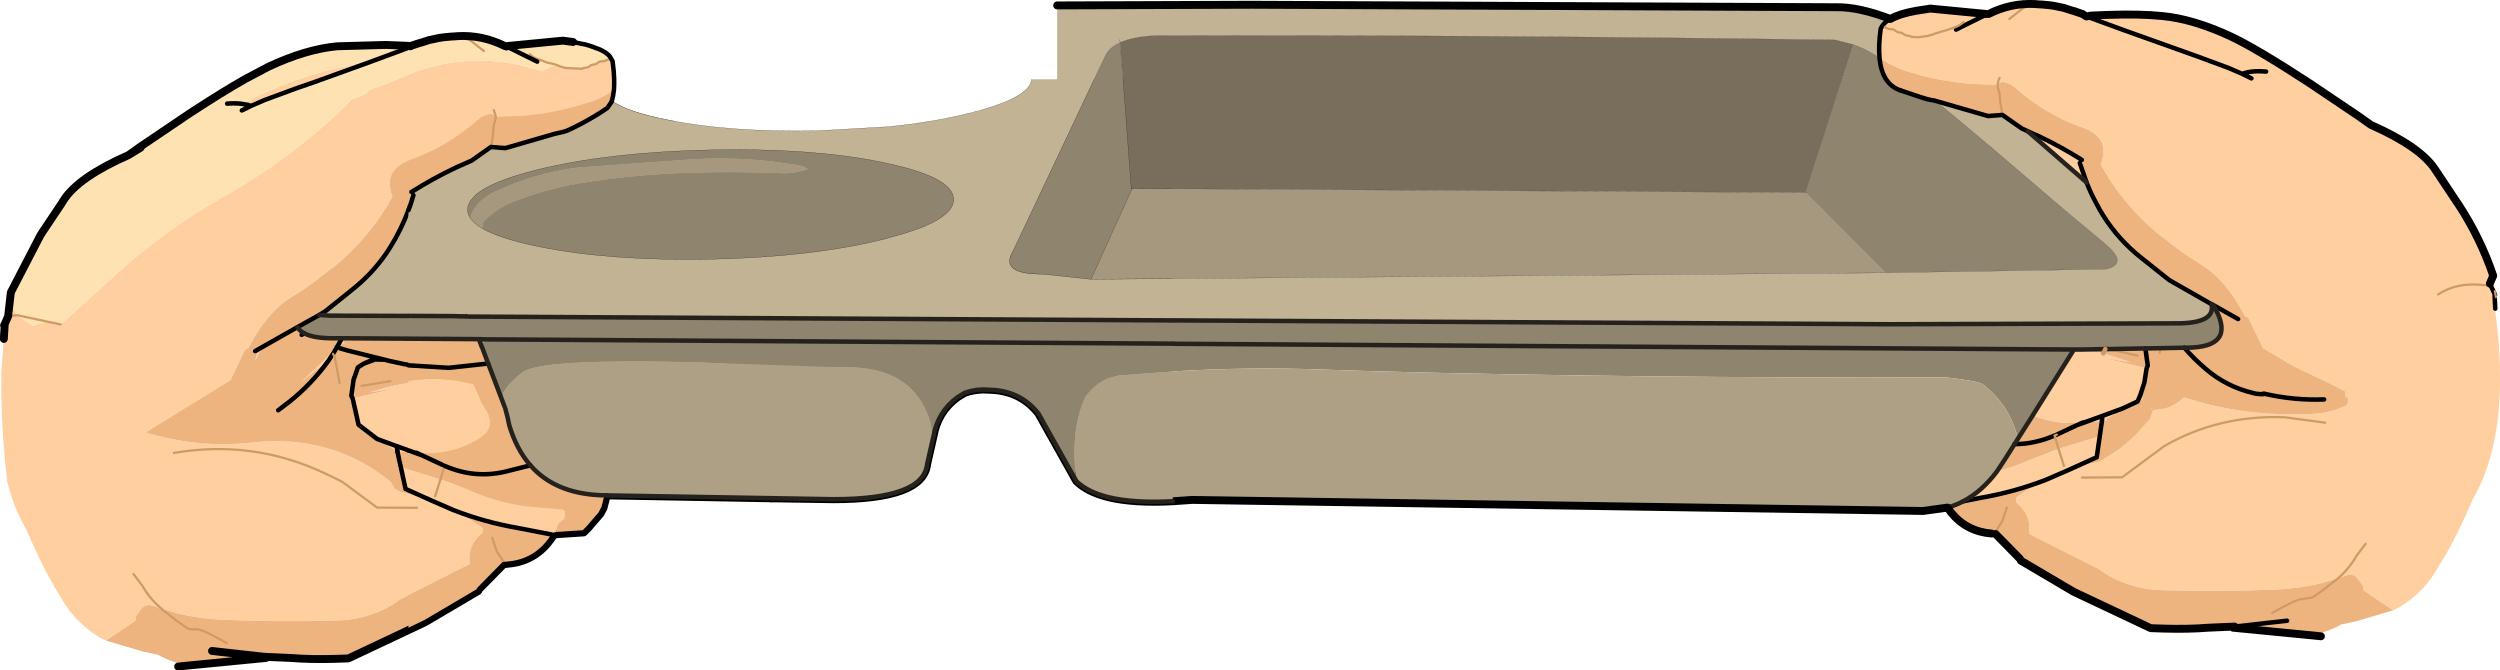
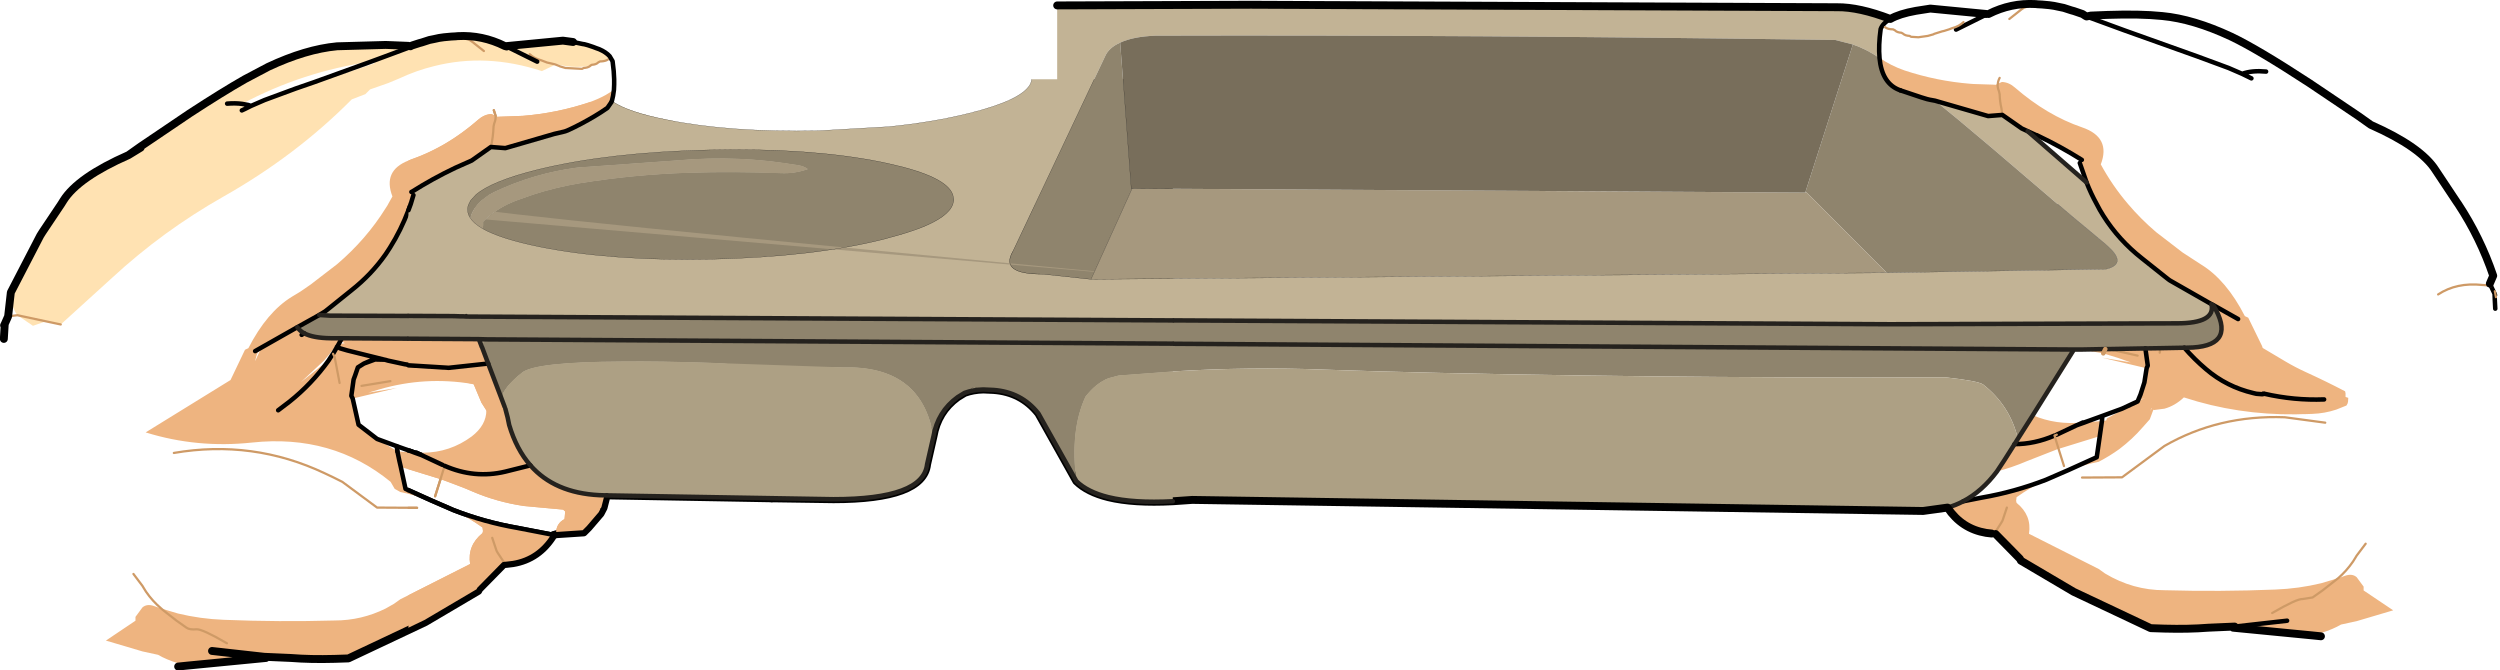
<svg xmlns="http://www.w3.org/2000/svg" height="148.45px" width="553.6px">
  <g transform="matrix(1.0, 0.0, 0.0, 1.0, 278.65, 57.1)">
-     <path d="M137.55 -44.3 Q137.3 -47.0 137.8 -50.65 138.25 -51.95 139.95 -52.9 141.95 -54.05 145.6 -54.7 L148.8 -55.2 161.25 -54.0 161.25 -53.9 161.7 -54.0 Q166.65 -56.5 172.1 -56.2 L172.6 -56.15 173.55 -56.1 175.15 -55.95 176.2 -55.8 178.35 -55.35 180.05 -54.8 180.6 -54.65 182.5 -54.0 183.2 -53.55 183.4 -53.45 184.35 -53.65 188.05 -53.8 Q195.25 -54.05 200.15 -53.55 207.05 -52.9 215.4 -49.0 221.2 -46.25 232.75 -38.7 L243.6 -31.4 243.6 -31.1 246.35 -29.45 Q257.45 -24.55 260.7 -19.4 L265.35 -12.4 265.7 -11.9 Q270.6 -4.45 273.45 3.95 L272.7 5.7 273.1 5.7 273.5 5.65 273.6 6.3 273.75 7.95 273.85 8.25 273.9 9.45 274.4 9.75 273.9 11.25 273.85 11.35 Q277.55 38.75 268.9 53.5 265.2 62.2 261.65 67.85 258.45 73.85 252.7 77.35 L251.3 78.05 244.75 73.65 244.75 72.8 243.2 70.7 Q242.2 69.85 240.65 70.4 L239.1 70.95 238.65 71.3 239.05 70.95 235.35 72.05 Q230.4 73.25 225.2 73.45 212.95 73.95 200.65 73.6 193.65 73.6 187.5 69.9 L186.1 68.9 170.65 61.1 Q171.3 57.0 167.9 54.25 L167.8 53.8 167.85 53.4 167.9 53.0 Q171.0 50.8 174.4 49.15 L179.35 47.0 174.4 49.15 Q167.4 51.85 160.15 53.1 L156.1 53.9 Q160.25 51.7 163.55 47.3 166.95 46.4 170.1 45.05 L177.0 42.35 177.2 42.3 178.4 46.1 177.2 42.3 186.1 39.55 186.65 36.15 182.95 36.45 182.85 36.45 182.6 36.45 Q176.6 37.05 171.5 34.85 L180.6 20.3 182.3 20.3 187.1 21.15 190.35 22.15 193.2 23.15 186.8 22.1 196.7 24.45 195.35 30.25 194.7 31.8 195.35 30.25 195.2 31.45 196.35 31.0 194.7 31.8 191.25 33.4 186.9 35.0 184.0 36.05 182.85 36.45 184.0 36.05 186.9 35.0 191.25 33.4 193.05 32.7 Q190.5 34.15 187.9 35.55 L187.75 36.0 186.8 36.15 185.65 44.15 179.35 47.0 179.1 47.15 Q182.45 45.9 186.1 45.15 188.5 43.9 190.65 42.35 193.55 40.15 195.8 37.55 L197.4 35.75 198.2 33.6 198.3 33.7 200.65 33.4 Q203.0 32.75 204.95 30.9 216.85 34.8 229.75 34.65 L231.45 34.6 231.7 34.6 231.95 34.6 233.4 34.55 Q236.15 34.45 238.7 33.6 L240.95 32.7 241.2 32.25 241.3 31.85 241.35 31.0 240.75 30.8 240.75 30.0 240.65 29.55 Q236.45 27.35 231.95 25.3 229.65 24.25 227.45 22.95 L222.4 19.95 222.25 19.5 219.2 13.25 218.45 12.9 Q214.35 4.9 208.8 1.5 L204.65 -1.2 198.8 -5.7 Q195.4 -8.6 192.6 -11.9 189.1 -16.0 186.55 -20.7 188.85 -26.7 182.4 -28.9 174.65 -31.55 167.55 -37.7 166.2 -38.9 164.65 -38.95 L163.75 -38.55 163.35 -38.35 163.65 -38.3 162.95 -38.35 158.35 -38.5 157.65 -38.55 Q150.2 -39.15 143.1 -41.5 140.05 -42.55 137.55 -44.3 M164.15 -39.85 Q163.8 -39.2 163.75 -38.55 163.8 -39.2 164.15 -39.85 M183.4 -16.7 L170.35 -28.05 172.3 -27.15 172.6 -27.05 Q177.65 -24.65 182.35 -21.7 L181.9 -21.0 183.4 -16.7 M181.25 -8.3 L182.05 -7.65 181.25 -8.3 M156.15 -52.2 Q155.15 -51.25 153.6 -50.85 L152.95 -50.6 151.85 -50.25 151.4 -50.15 149.65 -49.6 149.5 -49.5 148.25 -49.15 146.15 -48.85 144.55 -48.95 144.2 -49.15 Q143.2 -49.2 142.75 -49.65 L142.4 -49.85 Q141.4 -49.9 140.95 -50.4 L140.55 -50.6 Q139.35 -50.6 138.75 -51.1 139.35 -50.6 140.55 -50.6 L140.95 -50.4 Q141.4 -49.9 142.4 -49.85 L142.75 -49.65 Q143.2 -49.2 144.2 -49.15 L144.55 -48.95 146.15 -48.85 148.25 -49.15 149.5 -49.5 149.65 -49.6 151.4 -50.15 151.85 -50.25 152.95 -50.6 153.6 -50.85 Q155.15 -51.25 156.15 -52.2 M154.5 -50.55 L161.25 -53.9 154.5 -50.55 M166.3 -52.9 L168.95 -55.0 169.55 -55.4 172.1 -56.2 169.55 -55.4 168.95 -55.0 166.3 -52.9 M223.15 -41.25 Q220.05 -41.55 217.85 -40.75 L214.85 -42.05 207.95 -44.6 191.85 -50.35 183.4 -53.45 191.85 -50.35 207.95 -44.6 214.85 -42.05 217.85 -40.75 Q220.05 -41.55 223.15 -41.25 M219.9 -39.75 L217.85 -40.75 219.9 -39.75 M273.8 7.4 Q273.8 6.45 273.85 7.6 L273.8 7.4 273.85 7.6 274.05 8.7 273.8 7.9 273.8 7.4 M272.95 6.25 L273.75 7.95 273.8 9.35 273.9 11.25 273.8 9.35 273.75 7.95 272.95 6.25 271.8 6.05 271.75 6.05 271.0 6.0 Q265.35 5.4 261.25 8.1 265.35 5.4 271.0 6.0 L271.75 6.05 271.8 6.05 272.95 6.25 272.7 5.7 272.95 6.25 M245.2 63.3 L243.2 65.95 242.9 66.45 242.4 67.25 Q240.95 69.35 239.1 70.95 240.95 69.35 242.4 67.25 L242.9 66.45 243.2 65.95 245.2 63.3 M206.9 19.85 L206.95 19.85 208.2 20.85 206.9 19.85 M236.25 36.5 L227.3 35.3 Q212.65 34.75 200.65 41.65 L191.25 48.6 182.4 48.65 191.25 48.6 200.65 41.65 Q212.65 34.75 227.3 35.3 L236.25 36.5 M196.4 20.05 L196.6 20.05 197.1 20.9 196.45 20.25 196.4 20.05 M197.9 33.3 L197.4 33.95 197.85 33.25 197.9 33.3 M186.8 36.15 L186.9 35.0 186.8 36.15 M184.0 36.05 L182.95 36.45 184.0 36.05 M-143.65 -44.65 L-143.0 -43.55 -142.75 -41.35 -142.65 -39.55 -142.65 -38.4 -142.7 -37.2 -144.55 -36.05 Q-146.3 -35.1 -148.3 -34.4 -155.4 -32.05 -162.85 -31.45 L-168.15 -31.25 -168.8 -31.2 -168.5 -31.25 -168.9 -31.45 -169.85 -31.85 -170.35 -31.8 Q-171.6 -31.6 -172.75 -30.6 -176.8 -27.05 -181.1 -24.7 -184.3 -22.95 -187.6 -21.8 L-188.2 -21.55 Q-193.95 -19.3 -191.75 -13.6 L-192.7 -11.9 -192.8 -11.7 -193.25 -11.0 Q-197.55 -4.1 -204.0 1.4 L-209.85 5.9 -212.1 7.45 -214.0 8.6 Q-219.55 12.0 -223.65 20.0 L-224.4 20.35 -227.6 27.05 -246.4 38.65 Q-235.0 42.2 -222.85 40.9 -205.1 39.0 -192.15 49.6 L-191.25 51.15 -190.0 51.85 -188.2 52.25 Q-185.5 52.9 -182.95 53.85 L-183.2 53.7 -178.25 55.85 -183.2 53.7 -188.85 51.15 -189.9 46.3 -181.1 49.0 -175.4 51.15 -174.0 51.75 Q-168.65 54.05 -162.65 54.95 L-153.95 55.75 -153.5 56.15 -153.6 57.4 -153.65 57.85 Q-155.45 58.8 -155.5 60.8 L-155.5 61.2 -155.9 61.35 -155.75 60.7 -156.05 61.35 -164.05 59.8 Q-171.3 58.55 -178.25 55.85 -174.9 57.5 -171.8 59.7 L-171.75 60.1 -171.7 60.5 -171.8 60.95 Q-175.2 63.7 -174.55 67.8 L-188.2 74.7 -190.0 75.6 -191.4 76.6 -193.25 77.65 Q-198.6 80.3 -204.55 80.3 -216.8 80.65 -229.1 80.15 -234.3 79.95 -239.25 78.75 L-242.95 77.65 -242.55 78.0 -242.95 77.65 Q-244.85 76.05 -246.3 73.95 L-246.8 73.15 -247.1 72.65 -249.1 70.0 -247.1 72.65 -246.8 73.15 -246.3 73.95 Q-244.85 76.05 -242.95 77.65 L-244.55 77.1 Q-246.1 76.55 -247.1 77.4 L-248.65 79.5 -248.65 80.35 -255.2 84.75 -256.6 84.05 Q-262.35 80.55 -265.55 74.55 -269.1 68.9 -272.8 60.2 -275.2 56.15 -276.6 51.15 L-277.05 49.6 -277.6 44.3 Q-278.5 34.65 -278.35 25.3 L-277.8 17.95 -277.75 15.4 -277.75 14.95 -277.6 14.65 -276.85 12.95 -274.8 12.7 -271.35 15.05 -268.5 14.05 -265.2 14.75 -253.75 4.35 Q-242.6 -5.95 -229.2 -13.55 -213.1 -22.65 -200.75 -35.1 L-197.75 -36.25 -197.35 -36.65 -196.7 -37.3 -192.7 -38.7 -190.3 -39.7 Q-186.45 -41.5 -182.55 -42.45 -170.95 -45.4 -158.65 -41.35 L-158.25 -41.55 -156.25 -42.5 -155.8 -42.8 -155.75 -42.85 -154.85 -42.5 -154.65 -42.4 -153.45 -42.05 -149.75 -41.85 -149.4 -42.05 Q-148.45 -42.1 -147.95 -42.5 -148.45 -42.1 -149.4 -42.05 L-149.75 -41.85 -153.45 -42.05 -154.65 -42.4 -154.85 -42.5 -155.75 -42.85 -155.65 -43.0 Q-152.3 -41.9 -147.95 -42.5 L-147.95 -42.55 -147.6 -42.75 Q-146.6 -42.8 -146.15 -43.3 L-145.75 -43.5 -145.65 -43.5 -145.55 -43.5 -145.1 -43.55 -144.05 -43.9 -143.25 -44.05 -143.65 -44.65 M-276.25 7.65 Q-276.25 10.8 -274.8 12.7 L-276.85 12.95 -276.25 7.65 M-209.1 -38.9 L-213.15 -37.5 -220.05 -34.95 -223.05 -33.65 -223.25 -33.7 -223.65 -33.85 -225.05 -34.1 Q-211.65 -41.25 -196.5 -43.45 L-197.05 -43.25 -207.3 -39.55 -209.1 -38.9 -207.3 -39.55 -197.05 -43.25 -196.5 -43.45 -195.3 -43.6 -195.9 -43.0 Q-202.45 -40.75 -209.1 -38.9 M-169.3 -32.7 L-168.9 -31.45 -169.3 -32.7 M-145.55 -43.5 Q-144.6 -43.55 -144.05 -43.9 -144.6 -43.55 -145.55 -43.5 M-145.0 55.35 L-145.65 56.6 -145.65 55.4 -145.0 55.35 M-182.3 52.8 L-181.1 49.0 -182.3 52.8 M-203.25 18.35 L-202.3 18.9 -203.65 19.1 -203.25 18.35 -203.65 19.1 -204.05 19.7 -206.05 22.75 -212.05 27.55 -206.9 22.75 -204.55 19.95 -203.05 17.8 -203.25 18.35 M-200.55 31.15 L-190.7 28.8 -197.1 29.85 -194.55 29.1 Q-184.55 26.2 -174.2 27.9 L-173.75 28.0 -172.05 32.05 -171.7 32.6 -170.95 33.75 Q-170.95 37.05 -174.2 39.55 -179.0 43.1 -184.95 43.15 L-186.45 43.15 -186.75 43.15 -186.8 43.15 -190.55 42.85 -190.2 45.0 -190.65 42.85 -190.8 41.7 -190.65 42.85 -195.15 40.1 -199.25 36.95 -200.55 31.15 M-200.35 26.95 L-201.0 27.6 -200.0 26.0 -200.35 26.95 M-190.8 41.7 L-187.85 42.75 -186.8 43.15 -187.85 42.75 -190.8 41.7 -195.15 40.1 -190.8 41.7 M-187.85 42.75 L-186.75 43.15 -187.85 42.75 M-222.1 22.75 L-222.15 22.75 -221.75 21.35 -221.65 21.15 -221.6 21.05 -220.95 20.25 -222.1 22.75 M-186.3 55.35 L-195.15 55.3 -202.85 49.6 Q-204.8 48.6 -206.75 47.7 -222.65 40.2 -240.15 43.2 -222.65 40.2 -206.75 47.7 -204.8 48.6 -202.85 49.6 L-195.15 55.3 -186.3 55.35 M-277.85 14.85 L-277.75 14.3 Q-277.7 13.15 -277.7 14.1 L-277.85 14.85 M-277.8 17.95 L-277.6 14.65 -277.8 17.95 M-277.7 14.1 L-277.75 14.3 -277.7 14.1" fill="#ffcf9f" fill-rule="evenodd" stroke="none" />
    <path d="M139.95 -52.9 Q138.25 -51.95 137.8 -50.65 137.3 -47.0 137.55 -44.3 L137.55 -44.25 Q134.7 -46.2 131.65 -47.25 L127.75 -48.25 Q46.8 -49.4 -22.75 -49.2 -27.75 -49.0 -30.6 -47.65 -33.15 -46.55 -34.0 -44.5 L-49.45 -11.9 -54.35 -1.45 Q-57.35 3.65 -47.8 3.6 L-37.05 4.75 139.15 3.3 187.7 2.5 Q192.1 1.45 188.75 -1.95 L187.45 -3.15 182.05 -7.65 181.25 -8.3 180.3 -9.1 177.0 -11.9 176.05 -12.7 174.6 -13.95 162.9 -23.95 155.05 -30.55 149.85 -34.8 150.7 -34.55 161.6 -31.4 164.75 -31.65 169.05 -28.65 170.35 -28.05 183.4 -16.7 Q184.35 -14.25 185.65 -11.9 186.3 -10.6 187.1 -9.35 190.5 -3.95 195.65 0.1 L200.8 4.2 201.5 4.75 201.85 5.0 211.05 10.25 Q212.05 14.5 203.4 14.5 L139.95 14.7 -175.35 13.0 -175.4 12.9 -176.0 12.9 -176.75 12.9 -178.15 12.9 -204.75 12.8 -205.55 12.8 -207.95 12.65 -207.05 12.1 -206.65 11.85 -205.95 11.3 -200.85 7.2 Q-196.4 3.7 -193.25 -0.8 L-192.3 -2.25 Q-189.85 -6.15 -188.2 -10.55 L-187.7 -11.9 -187.1 -13.9 -187.55 -14.6 -187.5 -14.6 Q-182.85 -17.55 -177.8 -19.95 L-177.5 -20.05 -174.2 -21.55 -169.95 -24.55 -166.75 -24.3 -155.9 -27.45 -153.95 -27.9 Q-153.3 -27.95 -147.3 -30.0 -144.2 -31.05 -143.15 -34.75 -139.85 -32.35 -131.1 -30.6 L-129.1 -30.2 -129.1 -24.7 -44.55 -24.7 -44.55 -55.9 -1.6 -56.05 128.15 -55.5 Q133.05 -55.55 139.95 -52.9 M-30.7 -48.35 L-30.6 -47.65 -30.7 -48.35 M-171.75 -6.45 Q-167.8 -4.2 -159.2 -2.45 -143.35 0.75 -121.0 0.3 L-107.75 -0.35 Q-93.8 -1.45 -83.05 -4.1 -78.25 -5.3 -74.9 -6.6 -68.6 -9.05 -67.65 -11.9 L-67.45 -12.7 -67.45 -13.0 -67.65 -13.95 Q-69.1 -18.3 -83.4 -21.2 -94.1 -23.35 -107.75 -23.8 -114.3 -24.05 -121.55 -23.9 -143.85 -23.4 -159.55 -19.55 -169.85 -17.0 -173.3 -13.95 L-174.45 -12.7 -174.85 -11.9 Q-175.15 -11.25 -175.1 -10.6 -175.1 -9.7 -174.5 -8.8 -173.75 -7.65 -172.0 -6.6 L-171.75 -6.45" fill="#c2b395" fill-rule="evenodd" stroke="none" />
    <path d="M-207.95 12.65 L-205.55 12.8 -204.75 12.8 -178.15 12.9 -176.7 12.95 -176.05 12.95 -175.35 13.0 139.95 14.7 203.4 14.5 Q212.05 14.5 211.05 10.25 L211.45 10.45 Q216.7 19.25 206.95 19.85 L206.9 19.85 205.45 19.9 205.05 19.9 199.75 20.0 196.6 20.05 196.4 20.05 188.3 20.2 187.55 20.2 182.3 20.3 180.6 20.3 171.5 34.85 168.2 40.05 Q166.45 32.7 160.5 28.05 159.4 27.25 152.1 26.45 L133.55 26.5 Q100.2 26.45 72.35 26.05 36.9 25.55 14.55 24.75 -2.0 24.1 -18.95 25.15 L-30.95 26.05 -33.2 26.65 Q-36.0 27.75 -38.3 30.75 -41.75 38.25 -40.3 49.45 L-48.65 34.55 -48.65 34.6 -48.75 34.4 Q-52.5 29.7 -58.65 29.25 L-60.9 29.15 -63.0 28.6 -65.05 29.9 -66.6 30.85 Q-71.0 34.05 -71.95 39.55 -74.5 23.75 -92.1 24.25 -99.9 24.5 -107.75 24.2 L-121.1 23.25 Q-132.65 22.85 -141.0 22.95 -160.1 23.05 -163.05 25.4 -167.3 28.8 -167.6 31.15 L-170.55 23.4 -171.9 19.8 Q-171.9 19.1 -171.55 18.6 L-171.55 18.55 Q-171.25 18.05 -170.8 18.05 L-172.65 18.0 -202.95 17.8 -203.05 17.8 -205.4 17.8 Q-209.35 17.75 -211.3 16.7 -212.3 16.15 -212.8 15.35 L-207.95 12.65 M149.85 -34.8 L155.05 -30.55 162.9 -23.95 174.6 -13.95 176.05 -12.7 177.0 -11.9 180.3 -9.1 181.25 -8.3 182.05 -7.65 187.45 -3.15 188.75 -1.95 Q192.1 1.45 187.7 2.5 L139.15 3.3 121.45 -14.45 121.1 -14.45 131.65 -47.25 Q134.7 -46.2 137.55 -44.25 138.1 -38.5 142.15 -37.1 148.1 -35.05 148.75 -35.0 L149.85 -34.8 M-37.05 4.75 L-47.8 3.6 Q-57.35 3.65 -54.35 -1.45 L-49.45 -11.9 -34.0 -44.5 Q-33.15 -46.55 -30.6 -47.65 L-28.15 -15.35 -27.95 -15.35 -37.05 4.75 M-171.75 -6.45 L-171.7 -6.6 -171.7 -6.85 -171.65 -7.2 -171.65 -7.6 -171.65 -8.0 Q-169.25 -10.4 -166.15 -11.9 L-164.9 -12.45 -164.25 -12.7 -160.75 -13.95 Q-155.65 -15.6 -150.35 -16.5 -138.4 -18.45 -125.9 -18.85 -116.8 -19.1 -107.75 -18.8 L-105.75 -18.75 Q-102.7 -18.6 -99.75 -19.65 -100.6 -20.3 -101.8 -20.5 L-107.75 -21.35 Q-118.0 -22.55 -128.5 -21.6 L-150.8 -20.0 Q-160.4 -18.75 -169.2 -14.6 L-170.4 -13.95 -172.05 -12.7 -172.85 -11.9 -173.55 -11.0 Q-174.3 -9.95 -174.5 -8.8 -175.1 -9.7 -175.1 -10.6 -175.15 -11.25 -174.85 -11.9 L-174.45 -12.7 -173.3 -13.95 Q-169.85 -17.0 -159.55 -19.55 -143.85 -23.4 -121.55 -23.9 -114.3 -24.05 -107.75 -23.8 -94.1 -23.35 -83.4 -21.2 -69.1 -18.3 -67.65 -13.95 L-67.45 -13.0 -67.45 -12.7 -67.65 -11.9 Q-68.6 -9.05 -74.9 -6.6 -78.25 -5.3 -83.05 -4.1 -93.8 -1.45 -107.75 -0.35 L-121.0 0.3 Q-143.35 0.75 -159.2 -2.45 -167.8 -4.2 -171.75 -6.45 M-48.65 34.55 L-48.75 34.4 -48.65 34.55 M-170.8 18.05 L180.6 20.3 -170.8 18.05" fill="#8f846d" fill-rule="evenodd" stroke="none" />
    <path d="M139.15 3.3 L-37.05 4.75 -27.95 -15.35 121.1 -14.45 121.45 -14.45 139.15 3.3 M-174.5 -8.8 Q-174.3 -9.95 -173.55 -11.0 L-172.85 -11.9 -172.05 -12.7 -170.4 -13.95 -169.2 -14.6 Q-160.4 -18.75 -150.8 -20.0 L-128.5 -21.6 Q-118.0 -22.55 -107.75 -21.35 L-101.8 -20.5 Q-100.6 -20.3 -99.75 -19.65 -102.7 -18.6 -105.75 -18.75 L-107.75 -18.8 Q-116.8 -19.1 -125.9 -18.85 -138.4 -18.45 -150.35 -16.5 -155.65 -15.6 -160.75 -13.95 L-164.25 -12.7 -164.9 -12.45 -166.15 -11.9 Q-169.25 -10.4 -171.65 -8.0 L-171.65 -7.6 -171.65 -7.2 -171.7 -6.85 -171.7 -6.6 -171.75 -6.45 -172.0 -6.6 Q-173.75 -7.65 -174.5 -8.8" fill="#a6987e" fill-rule="evenodd" stroke="none" />
    <path d="M137.55 -44.3 Q140.05 -42.55 143.1 -41.5 150.2 -39.15 157.65 -38.55 L158.35 -38.5 162.95 -38.35 163.65 -38.3 163.35 -38.35 163.75 -38.55 164.65 -38.95 Q166.2 -38.9 167.55 -37.7 174.65 -31.55 182.4 -28.9 188.85 -26.7 186.55 -20.7 189.1 -16.0 192.6 -11.9 195.4 -8.6 198.8 -5.7 L204.65 -1.2 208.8 1.5 Q214.35 4.9 218.45 12.9 L219.2 13.25 222.25 19.5 222.4 19.95 227.45 22.95 Q229.65 24.25 231.95 25.3 236.45 27.35 240.65 29.55 L240.75 30.0 240.75 30.8 241.35 31.0 241.3 31.85 241.2 32.25 240.95 32.7 238.7 33.6 Q236.15 34.45 233.4 34.55 L231.95 34.6 231.7 34.6 231.45 34.6 229.75 34.65 Q216.85 34.8 204.95 30.9 203.0 32.75 200.65 33.4 L198.3 33.7 198.2 33.6 197.4 35.75 195.8 37.55 Q193.55 40.15 190.65 42.35 188.5 43.9 186.1 45.15 182.45 45.9 179.1 47.15 L179.35 47.0 185.65 44.15 186.8 36.15 187.75 36.0 187.9 35.55 Q190.5 34.15 193.05 32.7 L191.25 33.4 194.7 31.8 196.35 31.0 195.2 31.45 195.35 30.25 196.7 24.45 186.8 22.1 193.2 23.15 190.35 22.15 187.1 21.15 182.3 20.3 187.55 20.2 188.3 20.2 196.4 20.05 196.45 20.25 196.95 23.85 196.7 24.45 196.2 27.6 195.35 30.25 196.2 27.6 196.7 24.45 196.95 23.85 196.45 20.25 197.1 20.9 196.6 20.05 199.75 20.0 205.05 19.9 205.45 19.9 206.9 19.85 208.2 20.85 206.95 19.85 Q216.7 19.25 211.45 10.45 L211.05 10.25 201.85 5.0 201.5 4.75 200.8 4.2 195.65 0.1 Q190.5 -3.95 187.1 -9.35 186.3 -10.6 185.65 -11.9 184.35 -14.25 183.4 -16.7 L181.9 -21.0 182.35 -21.7 Q177.65 -24.65 172.6 -27.05 L172.3 -27.15 170.35 -28.05 169.05 -28.65 164.75 -31.65 161.6 -31.4 150.7 -34.55 149.85 -34.8 148.75 -35.0 Q148.1 -35.05 142.15 -37.1 138.1 -38.5 137.55 -44.25 L137.55 -44.3 M-143.15 -34.75 Q-144.2 -31.05 -147.3 -30.0 -153.3 -27.95 -153.95 -27.9 L-155.9 -27.45 -166.75 -24.3 -169.95 -24.55 -174.2 -21.55 -177.5 -20.05 -177.8 -19.95 Q-182.85 -17.55 -187.5 -14.6 L-187.55 -14.6 -187.1 -13.9 -187.7 -11.9 -188.2 -10.55 Q-189.85 -6.15 -192.3 -2.25 L-193.25 -0.8 Q-196.4 3.7 -200.85 7.2 L-205.95 11.3 -206.65 11.85 -207.05 12.1 -207.95 12.65 -212.8 15.35 -222.15 20.65 -212.8 15.35 Q-212.3 16.15 -211.3 16.7 -209.35 17.75 -205.4 17.8 L-203.05 17.8 -204.55 19.95 -206.9 22.75 -212.05 27.55 -206.05 22.75 -204.05 19.7 -203.65 19.1 -202.3 18.9 -203.25 18.35 -202.95 17.8 -172.65 18.0 -172.4 18.55 -171.95 19.75 -171.9 19.8 -170.55 23.4 -174.2 23.85 Q-181.65 24.75 -189.05 23.55 L-192.75 22.75 -193.25 22.6 -193.5 22.55 -201.75 20.5 -203.3 20.05 -204.0 19.7 -203.65 19.1 -204.0 19.7 -203.3 20.05 -201.75 20.5 -193.5 22.55 -193.25 22.6 -192.75 22.75 -189.05 23.55 Q-181.65 24.75 -174.2 23.85 L-170.55 23.4 -167.6 31.15 -166.9 33.0 -166.75 33.4 Q-166.15 35.5 -165.9 37.0 -164.3 42.4 -161.2 45.95 -155.85 52.05 -145.95 52.55 L-144.3 52.6 -145.0 55.35 -145.65 55.4 -145.65 56.6 -148.35 59.75 -149.4 60.8 -155.5 61.2 -155.5 60.8 Q-155.45 58.8 -153.65 57.85 L-153.6 57.4 -153.5 56.15 -153.95 55.75 -162.65 54.95 Q-168.65 54.05 -174.0 51.75 L-175.4 51.15 -181.1 49.0 -189.9 46.3 -190.2 45.0 -189.9 46.3 -188.85 51.15 -183.2 53.7 -182.95 53.85 Q-185.5 52.9 -188.2 52.25 L-190.0 51.85 -191.25 51.15 -192.15 49.6 Q-205.1 39.0 -222.85 40.9 -235.0 42.2 -246.4 38.65 L-227.6 27.05 -224.4 20.35 -223.65 20.0 Q-219.55 12.0 -214.0 8.6 L-212.1 7.45 -209.85 5.9 -204.0 1.4 Q-197.55 -4.1 -193.25 -11.0 L-192.8 -11.7 -192.7 -11.9 -191.75 -13.6 Q-193.95 -19.3 -188.2 -21.55 L-187.6 -21.8 Q-184.3 -22.95 -181.1 -24.7 -176.8 -27.05 -172.75 -30.6 -171.6 -31.6 -170.35 -31.8 L-169.85 -31.85 -168.9 -31.45 -168.5 -31.25 -168.8 -31.2 -168.15 -31.25 -162.85 -31.45 Q-155.4 -32.05 -148.3 -34.4 -146.3 -35.1 -144.55 -36.05 L-142.7 -37.2 Q-142.85 -35.85 -143.15 -34.75 M-178.15 12.9 L-176.75 12.9 -176.7 12.95 -178.15 12.9 M-176.0 12.9 L-175.4 12.9 -175.35 13.0 -176.05 12.95 -176.0 12.9 M251.3 78.05 L243.2 80.45 239.75 81.2 Q237.95 82.25 235.4 83.05 L233.9 83.35 233.35 83.6 215.85 81.9 216.2 81.65 216.05 81.65 210.35 81.9 Q205.95 82.25 200.65 82.1 L197.6 82.0 180.55 73.95 168.85 67.05 168.65 66.65 163.25 61.15 162.4 61.05 162.95 61.1 163.25 61.15 162.95 61.1 162.4 61.05 161.15 60.9 Q155.75 60.0 152.6 55.3 154.4 54.8 156.1 53.9 L160.15 53.1 Q167.4 51.85 174.4 49.15 171.0 50.8 167.9 53.0 L167.85 53.4 167.8 53.8 167.9 54.25 Q171.3 57.0 170.65 61.1 L186.1 68.9 187.5 69.9 Q193.65 73.6 200.65 73.6 212.95 73.95 225.2 73.45 230.4 73.25 235.35 72.05 L239.05 70.95 238.65 71.3 239.1 70.95 240.65 70.4 Q242.2 69.85 243.2 70.7 L244.75 72.8 244.75 73.65 251.3 78.05 M164.75 -31.65 L164.55 -33.1 Q164.2 -34.55 164.15 -36.25 L164.0 -36.9 Q163.7 -37.6 163.7 -38.3 L163.75 -38.55 163.7 -38.3 Q163.7 -37.6 164.0 -36.9 L164.15 -36.25 Q164.2 -34.55 164.55 -33.1 L164.75 -31.65 M224.5 78.65 Q230.0 75.45 231.25 75.55 L233.45 75.2 235.65 73.65 238.4 71.5 238.65 71.3 238.4 71.5 235.65 73.65 233.45 75.2 231.25 75.55 Q230.0 75.45 224.5 78.65 M216.95 13.55 L211.45 10.45 216.95 13.55 M236.0 31.35 Q229.35 31.6 222.8 30.1 L222.7 30.05 Q222.45 30.0 222.3 30.2 L221.0 30.1 220.35 29.95 Q214.4 28.55 209.85 24.65 207.25 22.45 205.05 19.9 207.25 22.45 209.85 24.65 214.4 28.55 220.35 29.95 L221.0 30.1 222.3 30.2 Q222.45 30.0 222.7 30.05 L222.8 30.1 Q229.35 31.6 236.0 31.35 M222.8 30.1 L222.3 30.2 222.8 30.1 M171.5 34.85 Q176.6 37.05 182.6 36.45 L182.85 36.45 181.5 36.95 181.4 37.0 182.95 36.45 181.4 37.0 181.5 36.95 182.85 36.45 182.95 36.45 186.65 36.15 186.1 39.55 177.2 42.3 177.0 42.35 170.1 45.05 Q166.95 46.4 163.55 47.3 L165.2 44.8 167.45 41.25 168.2 40.05 171.5 34.85 M187.1 21.15 L187.55 20.2 187.1 21.15 M194.7 21.65 L188.3 20.2 194.7 21.65 M199.75 20.0 L199.6 21.0 199.75 20.0 M182.6 36.45 L181.5 36.95 181.3 37.05 181.4 37.0 181.25 37.05 181.3 37.05 181.25 37.05 181.4 37.0 181.3 37.05 181.5 36.95 182.6 36.45 M176.3 39.35 L177.2 42.3 176.3 39.35 Q171.9 41.25 167.45 41.25 171.9 41.25 176.3 39.35 L176.8 39.15 176.3 39.35 M181.25 37.05 L176.8 39.15 181.25 37.05 M197.9 33.3 L197.85 33.25 197.4 33.95 197.9 33.3 M165.75 55.3 L164.8 58.15 164.55 58.6 162.95 61.1 164.55 58.6 164.8 58.15 165.75 55.3 M227.8 80.35 L216.2 81.65 227.8 80.35 M-169.95 -24.55 L-169.9 -24.7 Q-169.45 -26.75 -169.35 -29.15 L-169.2 -29.8 Q-168.9 -30.5 -168.9 -31.2 L-168.9 -31.45 -168.9 -31.2 Q-168.9 -30.5 -169.2 -29.8 L-169.35 -29.15 Q-169.45 -26.75 -169.9 -24.7 L-169.95 -24.55 M-156.05 61.35 Q-159.3 66.65 -165.05 67.6 L-166.3 67.75 -167.15 67.85 -172.55 73.35 -172.75 73.75 -184.45 80.65 -201.5 88.7 -204.55 88.8 Q-209.85 88.95 -214.25 88.6 L-219.95 88.35 -220.05 88.35 -219.75 88.6 -237.25 90.3 Q-237.4 90.2 -237.8 90.05 L-239.3 89.75 Q-241.85 88.95 -243.65 87.9 L-247.1 87.15 -255.2 84.75 -248.65 80.35 -248.65 79.5 -247.1 77.4 Q-246.1 76.55 -244.55 77.1 L-242.95 77.65 -242.55 78.0 -242.95 77.65 -239.25 78.75 Q-234.3 79.95 -229.1 80.15 -216.8 80.65 -204.55 80.3 -198.6 80.3 -193.25 77.65 L-191.4 76.6 -190.0 75.6 -188.2 74.7 -174.55 67.8 Q-175.2 63.7 -171.8 60.95 L-171.7 60.5 -171.75 60.1 -171.8 59.7 Q-174.9 57.5 -178.25 55.85 -171.3 58.55 -164.05 59.8 L-156.05 61.35 M-172.4 18.55 L-199.4 18.55 -172.4 18.55 M-195.6 22.5 L-198.05 23.4 -199.4 24.25 -200.0 26.0 -199.4 24.25 -198.05 23.4 -196.55 22.75 -195.6 22.5 -193.5 22.55 -195.6 22.5 -196.55 22.75 -198.05 23.4 -195.6 22.5 M-186.45 43.15 L-184.95 43.15 Q-179.0 43.1 -174.2 39.55 -170.95 37.05 -170.95 33.75 L-171.7 32.6 -172.05 32.05 -173.75 28.0 -174.2 27.9 Q-184.55 26.2 -194.55 29.1 L-197.1 29.85 -190.7 28.8 -200.55 31.15 -199.25 36.95 -195.15 40.1 -190.65 42.85 -190.2 45.0 -190.55 42.85 -186.8 43.15 -185.25 43.7 -186.8 43.15 -186.75 43.15 -186.45 43.15 -185.35 43.65 -186.45 43.15 M-185.15 43.75 L-185.35 43.65 -185.15 43.75 -185.25 43.7 -180.65 45.85 -185.25 43.7 -185.15 43.75 M-180.2 46.05 L-180.65 45.85 -180.2 46.05 -174.2 47.75 Q-171.45 48.1 -168.7 47.7 L-166.8 47.35 -161.2 45.95 -166.8 47.35 -168.7 47.7 Q-171.45 48.1 -174.2 47.75 L-180.2 46.05 -181.1 49.0 -180.2 46.05 M-200.35 26.95 L-200.85 30.55 -200.55 31.15 -200.85 30.55 -200.35 26.95 -200.0 26.0 -201.0 27.6 -200.35 26.95 M-185.35 43.65 L-186.75 43.15 -185.35 43.65 -185.25 43.7 -185.35 43.65 M-192.2 27.3 L-198.6 28.35 -192.2 27.3 M-222.1 22.75 L-220.95 20.25 -221.6 21.05 -221.65 21.15 -221.75 21.35 -222.15 22.75 -222.1 22.75 M-204.9 21.25 L-204.0 19.7 -204.05 19.7 -204.0 19.7 -204.9 21.25 -204.55 21.95 -203.45 27.7 -204.55 21.95 -204.9 21.25 -205.0 21.35 -205.9 22.75 Q-209.65 27.95 -214.55 31.85 L-217.05 33.75 -214.55 31.85 Q-209.65 27.95 -205.9 22.75 L-205.0 21.35 -204.9 21.25 M-211.85 17.05 L-211.3 16.7 -211.85 17.05 M-228.4 85.35 Q-233.9 82.15 -235.15 82.25 -236.65 82.4 -237.35 81.9 L-239.55 80.35 -242.3 78.2 -242.55 78.0 -242.3 78.2 -239.55 80.35 -237.35 81.9 Q-236.65 82.4 -235.15 82.25 -233.9 82.15 -228.4 85.35 M-231.7 87.05 L-220.05 88.35 -231.7 87.05 M-166.8 67.8 L-168.45 65.3 -168.7 64.85 -169.65 62.0 -168.7 64.85 -168.45 65.3 -166.8 67.8 -166.3 67.75 -166.8 67.8 -167.15 67.85 -166.8 67.8" fill="#eeb480" fill-rule="evenodd" stroke="none" />
    <path d="M131.65 -47.25 L121.1 -14.45 -27.95 -15.35 -28.15 -15.35 -30.6 -47.65 Q-27.75 -49.0 -22.75 -49.2 46.8 -49.4 127.75 -48.25 L131.65 -47.25" fill="#786e5b" fill-rule="evenodd" stroke="none" />
    <path d="M-205.95 11.3 L-206.65 11.85 -207.05 12.1 -206.65 11.85 -205.95 11.3 M201.85 5.0 L201.5 4.75 200.8 4.2 201.5 4.75 201.85 5.0" fill="#d1cdca" fill-rule="evenodd" stroke="none" />
    <path d="M168.2 40.05 L167.45 41.25 165.2 44.8 163.55 47.3 Q160.25 51.7 156.1 53.9 154.4 54.8 152.6 55.3 L147.2 56.05 -14.65 53.6 -18.95 53.9 Q-27.65 54.35 -33.2 53.0 -37.85 51.85 -40.3 49.45 -41.75 38.25 -38.3 30.75 -36.0 27.75 -33.2 26.65 L-30.95 26.05 -18.95 25.15 Q-2.0 24.1 14.55 24.75 36.9 25.55 72.35 26.05 100.2 26.45 133.55 26.5 L152.1 26.45 Q159.4 27.25 160.5 28.05 166.45 32.7 168.2 40.05 M-60.9 29.15 Q-63.15 29.2 -65.05 29.9 L-63.0 28.6 -60.9 29.15 M-71.95 39.55 L-73.35 45.7 Q-74.2 53.45 -94.1 53.45 L-107.75 53.25 -144.3 52.6 -145.95 52.55 Q-155.85 52.05 -161.2 45.95 -164.3 42.4 -165.9 37.0 -166.15 35.5 -166.75 33.4 L-166.9 33.0 -167.6 31.15 Q-167.3 28.8 -163.05 25.4 -160.1 23.05 -141.0 22.95 -132.65 22.85 -121.1 23.25 L-107.75 24.2 Q-99.9 24.5 -92.1 24.25 -74.5 23.75 -71.95 39.55 M-172.4 18.55 L-172.65 18.0 -170.8 18.05 Q-171.25 18.05 -171.55 18.55 L-171.55 18.6 Q-171.9 19.1 -171.9 19.8 L-171.95 19.75 -172.4 18.55" fill="#ada084" fill-rule="evenodd" stroke="none" />
    <path d="M-250.2 -22.75 L-247.5 -24.4 -247.45 -24.7 -236.65 -32.0 Q-229.45 -36.7 -224.45 -39.55 L-219.25 -42.3 Q-210.95 -46.2 -204.0 -46.85 L-193.25 -47.15 -191.9 -47.1 -188.25 -46.95 -187.75 -46.85 -187.7 -46.9 -187.35 -47.05 -185.8 -47.55 -185.25 -47.7 -183.55 -48.25 -182.55 -48.45 -181.4 -48.7 -180.35 -48.85 -178.75 -49.0 -177.8 -49.05 -177.3 -49.1 Q-171.85 -49.4 -166.85 -46.9 L-166.45 -46.8 -166.45 -46.9 -166.4 -46.9 -154.0 -48.1 -151.75 -47.8 -150.8 -47.6 -149.6 -47.35 -149.25 -47.3 -148.5 -47.1 -147.75 -46.85 -147.3 -46.7 -146.65 -46.45 -145.95 -46.2 Q-144.45 -45.55 -143.65 -44.65 L-143.25 -44.05 -144.05 -43.9 -145.1 -43.55 -145.55 -43.5 -145.65 -43.5 -145.75 -43.5 -146.15 -43.3 Q-146.6 -42.8 -147.6 -42.75 L-147.95 -42.55 -147.95 -42.5 Q-152.3 -41.9 -155.65 -43.0 L-155.75 -42.85 -155.8 -42.8 -156.25 -42.5 -158.25 -41.55 -158.65 -41.35 Q-170.95 -45.4 -182.55 -42.45 -186.45 -41.5 -190.3 -39.7 L-192.7 -38.7 -196.7 -37.3 -197.35 -36.65 -197.75 -36.25 -200.75 -35.1 Q-213.1 -22.65 -229.2 -13.55 -242.6 -5.95 -253.75 4.35 L-265.2 14.75 -268.5 14.05 -274.8 12.7 -268.5 14.05 -271.35 15.05 -274.8 12.7 Q-276.25 10.8 -276.25 7.65 L-269.75 -4.9 -269.5 -5.3 -269.25 -5.7 -265.1 -11.9 -264.6 -12.7 Q-261.35 -17.85 -250.2 -22.75 M-161.35 -45.1 Q-160.35 -44.15 -158.8 -43.75 L-158.15 -43.5 -157.5 -43.25 -157.05 -43.15 -156.6 -43.05 -155.75 -42.85 -156.6 -43.05 -157.05 -43.15 -157.5 -43.25 -158.15 -43.5 -158.8 -43.75 Q-160.35 -44.15 -161.35 -45.1 M-225.05 -34.1 L-223.65 -33.85 -223.25 -33.7 -223.05 -33.65 -220.05 -34.95 -213.15 -37.5 -209.1 -38.9 Q-202.45 -40.75 -195.9 -43.0 L-195.3 -43.6 -196.5 -43.45 Q-211.65 -41.25 -225.05 -34.1 -226.55 -34.3 -228.35 -34.15 -226.55 -34.3 -225.05 -34.1 M-225.1 -32.65 L-224.35 -33.0 -223.05 -33.65 -224.35 -33.0 -225.1 -32.65 M-171.5 -45.8 L-174.15 -47.9 -174.75 -48.3 -177.3 -49.1 -174.75 -48.3 -174.15 -47.9 -171.5 -45.8 M-196.5 -43.45 L-193.25 -44.65 -188.4 -46.45 -187.75 -46.85 -188.4 -46.45 -193.25 -44.65 -196.5 -43.45 M-159.7 -43.45 L-166.45 -46.8 -159.7 -43.45" fill="#ffe2b2" fill-rule="evenodd" stroke="none" />
    <path d="M139.95 -52.9 Q138.25 -51.95 137.8 -50.65 137.3 -47.0 137.55 -44.3 L137.55 -44.25 Q138.1 -38.5 142.15 -37.1 M-177.5 -20.05 L-177.8 -19.95 Q-182.85 -17.55 -187.5 -14.6 L-187.55 -14.6 M-187.1 -13.9 L-187.7 -11.9 -188.2 -10.55 Q-189.85 -6.15 -192.3 -2.25 L-193.25 -0.8 Q-196.4 3.7 -200.85 7.2 L-205.95 11.3 -206.65 11.85 -207.05 12.1 -207.95 12.65 -212.8 15.35 -222.15 20.65 M211.05 10.25 L201.85 5.0 201.5 4.75 200.8 4.2 195.65 0.1 Q190.5 -3.95 187.1 -9.35 186.3 -10.6 185.65 -11.9 184.35 -14.25 183.4 -16.7 L181.9 -21.0 M161.25 -53.9 L154.5 -50.55 M161.7 -54.0 L161.25 -54.0 M161.25 -53.9 L161.7 -54.0 M273.75 7.95 L273.85 8.25 M183.4 -53.45 L191.85 -50.35 207.95 -44.6 214.85 -42.05 217.85 -40.75 Q220.05 -41.55 223.15 -41.25 M172.3 -27.15 L172.6 -27.05 Q177.65 -24.65 182.35 -21.7 M217.85 -40.75 L219.9 -39.75 M243.6 -31.1 L246.35 -29.45 M273.9 11.25 L273.8 9.35 273.75 7.95 272.95 6.25 272.7 5.7 M211.05 10.25 L211.45 10.45 216.95 13.55 M205.05 19.9 Q207.25 22.45 209.85 24.65 214.4 28.55 220.35 29.95 L221.0 30.1 222.3 30.2 Q222.45 30.0 222.7 30.05 L222.8 30.1 Q229.35 31.6 236.0 31.35 M222.3 30.2 L222.8 30.1 M182.6 36.45 L182.85 36.45 184.0 36.05 186.9 35.0 191.25 33.4 194.7 31.8 195.35 30.25 196.2 27.6 196.7 24.45 196.95 23.85 196.45 20.25 196.4 20.05 M181.3 37.05 L181.25 37.05 181.4 37.0 181.3 37.05 181.5 36.95 182.6 36.45 M182.85 36.45 L181.5 36.95 181.4 37.0 182.95 36.45 182.85 36.45 M176.3 39.35 Q171.9 41.25 167.45 41.25 M179.35 47.0 L174.4 49.15 Q167.4 51.85 160.15 53.1 L156.1 53.9 M176.8 39.15 L181.25 37.05 M182.95 36.45 L184.0 36.05 M186.9 35.0 L186.8 36.15 185.65 44.15 179.35 47.0 M163.25 61.15 L162.95 61.1 162.4 61.05 M-202.95 17.8 L-203.25 18.35 -203.65 19.1 -204.0 19.7 -203.3 20.05 -201.75 20.5 -193.5 22.55 -193.25 22.6 -192.75 22.75 -189.05 23.55 Q-181.65 24.75 -174.2 23.85 L-170.55 23.4 M-200.0 26.0 L-199.4 24.25 -198.05 23.4 -196.55 22.75 -195.6 22.5 -193.5 22.55 M-198.05 23.4 L-195.6 22.5 M-185.35 43.65 L-185.15 43.75 M-180.2 46.05 L-174.2 47.75 Q-171.45 48.1 -168.7 47.7 L-166.8 47.35 -161.2 45.95 M-195.15 40.1 L-199.25 36.95 -200.55 31.15 -200.85 30.55 -200.35 26.95 -200.0 26.0 M-185.35 43.65 L-185.25 43.7 M-190.2 45.0 L-189.9 46.3 -188.85 51.15 -183.2 53.7 -178.25 55.85 Q-171.3 58.55 -164.05 59.8 L-156.05 61.35 M-186.8 43.15 L-187.85 42.75 -190.8 41.7 -195.15 40.1 M-190.65 42.85 L-190.2 45.0 M-204.05 19.7 L-204.0 19.7 -204.9 21.25 -205.0 21.35 -205.9 22.75 Q-209.65 27.95 -214.55 31.85 L-217.05 33.75 M-211.3 16.7 L-211.85 17.05" fill="none" stroke="#000000" stroke-linecap="round" stroke-linejoin="round" stroke-width="1.0" />
    <path d="M163.75 -38.55 Q163.8 -39.2 164.15 -39.85 M138.75 -51.1 Q139.35 -50.6 140.55 -50.6 L140.95 -50.4 Q141.4 -49.9 142.4 -49.85 L142.75 -49.65 Q143.2 -49.2 144.2 -49.15 L144.55 -48.95 146.15 -48.85 148.25 -49.15 149.5 -49.5 149.65 -49.6 151.4 -50.15 151.85 -50.25 152.95 -50.6 153.6 -50.85 Q155.15 -51.25 156.15 -52.2 M172.1 -56.2 L169.55 -55.4 168.95 -55.0 166.3 -52.9 M163.75 -38.55 L163.7 -38.3 Q163.7 -37.6 164.0 -36.9 L164.15 -36.25 Q164.2 -34.55 164.55 -33.1 L164.75 -31.65 M273.8 7.4 L273.85 7.6 274.05 8.7 M272.95 6.25 L271.8 6.05 271.75 6.05 271.0 6.0 Q265.35 5.4 261.25 8.1 M239.1 70.95 L238.65 71.3 238.4 71.5 235.65 73.65 233.45 75.2 231.25 75.55 Q230.0 75.45 224.5 78.65 M239.1 70.95 Q240.95 69.35 242.4 67.25 L242.9 66.45 243.2 65.95 245.2 63.3 M182.4 48.65 L191.25 48.6 200.65 41.65 Q212.65 34.75 227.3 35.3 L236.25 36.5 M199.6 21.0 L199.75 20.0 M188.3 20.2 L194.7 21.65 M177.2 42.3 L176.3 39.35 176.8 39.15 M177.2 42.3 L178.4 46.1 M162.95 61.1 L164.55 58.6 164.8 58.15 165.75 55.3 M-274.8 12.7 L-268.5 14.05 -265.2 14.75 M-155.75 -42.85 L-156.6 -43.05 -157.05 -43.15 -157.5 -43.25 -158.15 -43.5 -158.8 -43.75 Q-160.35 -44.15 -161.35 -45.1 M-177.3 -49.1 L-174.75 -48.3 -174.15 -47.9 -171.5 -45.8 M-168.9 -31.45 L-169.3 -32.7 M-168.9 -31.45 L-168.9 -31.2 Q-168.9 -30.5 -169.2 -29.8 L-169.35 -29.15 Q-169.45 -26.75 -169.9 -24.7 L-169.95 -24.55 M-145.55 -43.5 L-145.65 -43.5 -145.75 -43.5 -146.15 -43.3 Q-146.6 -42.8 -147.6 -42.75 L-147.95 -42.55 -147.95 -42.5 Q-148.45 -42.1 -149.4 -42.05 L-149.75 -41.85 -153.45 -42.05 -154.65 -42.4 -154.85 -42.5 -155.75 -42.85 M-144.05 -43.9 Q-144.6 -43.55 -145.55 -43.5 M-181.1 49.0 L-182.3 52.8 M-180.65 45.85 L-180.2 46.05 -181.1 49.0 M-198.6 28.35 L-192.2 27.3 M-204.9 21.25 L-204.55 21.95 -203.45 27.7 M-240.15 43.2 Q-222.65 40.2 -206.75 47.7 -204.8 48.6 -202.85 49.6 L-195.15 55.3 -186.3 55.35 M-242.55 78.0 L-242.3 78.2 -239.55 80.35 -237.35 81.9 Q-236.65 82.4 -235.15 82.25 -233.9 82.15 -228.4 85.35 M-242.95 77.65 L-242.55 78.0 M-277.75 15.4 L-277.85 14.85 -277.75 14.3 -277.7 14.1 M-169.65 62.0 L-168.7 64.85 -168.45 65.3 -166.8 67.8 M-276.85 12.95 L-274.8 12.7 M-242.95 77.65 Q-244.85 76.05 -246.3 73.95 L-246.8 73.15 -247.1 72.65 -249.1 70.0" fill="none" stroke="#ce9a66" stroke-linecap="round" stroke-linejoin="round" stroke-width="0.5" />
-     <path d="M-129.1 -30.2 L-131.1 -30.6 Q-139.85 -32.35 -143.15 -34.75 M149.85 -34.8 L155.05 -30.55 162.9 -23.95 174.6 -13.95 176.05 -12.7 177.0 -11.9 M-49.45 -11.9 L-34.0 -44.5 Q-33.15 -46.55 -30.6 -47.65 L-30.7 -48.35 M121.1 -14.45 L121.45 -14.45 139.15 3.3 M137.55 -44.25 Q134.7 -46.2 131.65 -47.25 L121.1 -14.45 -27.95 -15.35 -37.05 4.75 M131.65 -47.25 L127.75 -48.25 Q46.8 -49.4 -22.75 -49.2 -27.75 -49.0 -30.6 -47.65 L-28.15 -15.35 -27.95 -15.35 M-171.75 -6.45 Q-167.8 -4.2 -159.2 -2.45 -143.35 0.75 -121.0 0.3 L-107.75 -0.35 M-107.75 -23.8 Q-114.3 -24.05 -121.55 -23.9 -143.85 -23.4 -159.55 -19.55 -169.85 -17.0 -173.3 -13.95 L-174.45 -12.7 -174.85 -11.9 Q-175.15 -11.25 -175.1 -10.6 -175.1 -9.7 -174.5 -8.8 -173.75 -7.65 -172.0 -6.6 L-171.75 -6.45" fill="none" stroke="#25221e" stroke-linecap="round" stroke-linejoin="round" stroke-width="0.05" />
    <path d="M-143.15 -34.75 Q-144.2 -31.05 -147.3 -30.0 -153.3 -27.95 -153.95 -27.9 L-155.9 -27.45 -166.75 -24.3 -169.95 -24.55 -174.2 -21.55 -177.5 -20.05 M170.35 -28.05 L169.05 -28.65 164.75 -31.65 161.6 -31.4 150.7 -34.55 149.85 -34.8 148.75 -35.0 Q148.1 -35.05 142.15 -37.1 M170.35 -28.05 L172.3 -27.15 M216.2 81.65 L227.8 80.35 M-151.75 -47.8 L-150.8 -47.6 -149.6 -47.35 -149.25 -47.3 -148.5 -47.1 -147.75 -46.85 -147.3 -46.7 -146.65 -46.45 -145.95 -46.2 Q-144.45 -45.55 -143.65 -44.65 L-143.0 -43.55 -142.75 -41.35 -142.65 -39.55 -142.65 -38.4 -142.7 -37.2 Q-142.85 -35.85 -143.15 -34.75 M-225.05 -34.1 L-223.65 -33.85 -223.25 -33.7 -223.05 -33.65 -220.05 -34.95 -213.15 -37.5 -209.1 -38.9 -207.3 -39.55 -197.05 -43.25 -196.5 -43.45 -193.25 -44.65 -188.4 -46.45 -187.75 -46.85 M-225.05 -34.1 Q-226.55 -34.3 -228.35 -34.15 M-223.05 -33.65 L-224.35 -33.0 -225.1 -32.65 M-166.45 -46.8 L-159.7 -43.45 M-186.45 43.15 L-185.35 43.65 -186.75 43.15 -186.8 43.15 -185.25 43.7 -180.65 45.85 M-185.15 43.75 L-185.25 43.7 M-186.45 43.15 L-186.75 43.15 -187.85 42.75 M-190.8 41.7 L-190.65 42.85" fill="none" stroke="#000000" stroke-linecap="round" stroke-linejoin="round" stroke-width="1.0" />
    <path d="M177.0 -11.9 L180.3 -9.1 181.25 -8.3 182.05 -7.65 187.45 -3.15 188.75 -1.95 Q192.1 1.45 187.7 2.5 L139.15 3.3 -37.05 4.75 -47.8 3.6 M-54.35 -1.45 L-49.45 -11.9 M-107.75 -0.35 Q-93.8 -1.45 -83.05 -4.1 -78.25 -5.3 -74.9 -6.6 -68.6 -9.05 -67.65 -11.9 L-67.45 -12.7 -67.45 -13.0 -67.65 -13.95 Q-69.1 -18.3 -83.4 -21.2 -94.1 -23.35 -107.75 -23.8" fill="none" stroke="#25221e" stroke-linecap="round" stroke-linejoin="round" stroke-width="0.05" />
    <path d="M-207.95 12.65 L-205.55 12.8 -204.75 12.8 -178.15 12.9 -176.7 12.95 -176.05 12.95 -175.35 13.0 139.95 14.7 203.4 14.5 Q212.05 14.5 211.05 10.25 M-175.4 12.9 L-175.35 13.0 M183.4 -16.7 L170.35 -28.05 M206.9 19.85 L206.95 19.85 Q216.7 19.25 211.45 10.45 M206.9 19.85 L205.45 19.9 205.05 19.9 199.75 20.0 196.6 20.05 196.4 20.05 188.3 20.2 187.55 20.2 182.3 20.3 180.6 20.3 171.5 34.85 168.2 40.05 167.45 41.25 165.2 44.8 163.55 47.3 Q160.25 51.7 156.1 53.9 154.4 54.8 152.6 55.3 M-48.75 34.4 L-48.65 34.55 M-167.6 31.15 L-166.9 33.0 M-166.75 33.4 Q-166.15 35.5 -165.9 37.0 -164.3 42.4 -161.2 45.95 -155.85 52.05 -145.95 52.55 L-144.3 52.6 M-172.4 18.55 L-172.65 18.0 -202.95 17.8 -203.05 17.8 -205.4 17.8 Q-209.35 17.75 -211.3 16.7 -212.3 16.15 -212.8 15.35 M-170.55 23.4 L-171.9 19.8 -171.95 19.75 -172.4 18.55 M-170.8 18.05 L-172.65 18.0 M-167.6 31.15 L-170.55 23.4 M180.6 20.3 L-170.8 18.05" fill="none" stroke="#25221e" stroke-linecap="round" stroke-linejoin="round" stroke-width="1.0" />
    <path d="M187.55 20.2 L187.1 21.15" fill="none" stroke="#ce9a66" stroke-linecap="round" stroke-linejoin="round" stroke-width="1.0" />
    <path d="M-47.8 3.6 Q-57.35 3.65 -54.35 -1.45" fill="none" stroke="#000000" stroke-linecap="round" stroke-linejoin="round" stroke-width="0.05" />
    <path d="M139.95 -52.9 Q133.05 -55.55 128.15 -55.5 L-1.6 -56.05 -44.55 -55.9 M161.25 -54.0 L148.8 -55.2 145.6 -54.7 Q141.95 -54.05 139.95 -52.9 M161.7 -54.0 Q166.65 -56.5 172.1 -56.2 L172.6 -56.15 173.55 -56.1 175.15 -55.95 176.2 -55.8 178.35 -55.35 180.05 -54.8 180.6 -54.65 182.5 -54.0 183.2 -53.55 183.4 -53.45 184.35 -53.65 188.05 -53.8 Q195.25 -54.05 200.15 -53.55 207.05 -52.9 215.4 -49.0 221.2 -46.25 232.75 -38.7 L243.6 -31.4 246.35 -29.45 Q257.45 -24.55 260.7 -19.4 L265.35 -12.4 265.7 -11.9 Q270.6 -4.45 273.45 3.95 L272.7 5.7 M233.35 83.6 L235.3 83.8 M-40.3 49.45 Q-37.85 51.85 -33.2 53.0 -27.65 54.35 -18.95 53.9 L-14.65 53.6 147.2 56.05 152.6 55.3 Q155.75 60.0 161.15 60.9 L162.4 61.05 M163.25 61.15 L168.65 66.65 168.85 67.05 180.55 73.95 197.6 82.0 200.65 82.1 Q205.95 82.25 210.35 81.9 L216.05 81.65 216.2 81.65 215.85 81.9 233.35 83.6 M-60.9 29.15 Q-63.15 29.2 -65.05 29.9 L-66.6 30.85 Q-71.0 34.05 -71.95 39.55 L-73.35 45.7 Q-74.2 53.45 -94.1 53.45 L-107.75 53.25 M-60.9 29.15 L-58.65 29.25 Q-52.5 29.7 -48.75 34.4 M-48.65 34.55 L-40.3 49.45" fill="none" stroke="#000000" stroke-linecap="round" stroke-linejoin="round" stroke-width="1.75" />
    <path d="M-247.45 -24.7 L-250.2 -22.75 -247.5 -24.4 M-247.45 -24.7 L-236.65 -32.0 Q-229.45 -36.7 -224.45 -39.55 L-219.25 -42.3 Q-210.95 -46.2 -204.0 -46.85 L-193.25 -47.15 -191.9 -47.1 -188.25 -46.95 -187.75 -46.85 -187.7 -46.9 -187.35 -47.05 -185.8 -47.55 -185.25 -47.7 -183.55 -48.25 -182.55 -48.45 -181.4 -48.7 -180.35 -48.85 -178.75 -49.0 -177.8 -49.05 -177.3 -49.1 Q-171.85 -49.4 -166.85 -46.9 L-166.45 -46.9 -166.4 -46.9 -154.0 -48.1 -151.75 -47.8 M-250.2 -22.75 Q-261.35 -17.85 -264.6 -12.7 L-265.1 -11.9 -269.25 -5.7 -269.5 -5.3 -269.75 -4.9 -276.25 7.65 -276.85 12.95 -277.6 14.65 -277.8 17.95 M-166.85 -46.9 L-166.45 -46.8 M-107.75 53.25 L-144.3 52.6 -145.0 55.35 -145.65 56.6 -148.35 59.75 -149.4 60.8 -155.5 61.2 -155.9 61.35 -156.05 61.35 Q-159.3 66.65 -165.05 67.6 L-166.3 67.75 -166.8 67.8 -167.15 67.85 -172.55 73.35 -172.75 73.75 -184.45 80.65 -201.5 88.7 -204.55 88.8 Q-209.85 88.95 -214.25 88.6 L-219.95 88.35 -220.05 88.35 -219.75 88.6 -237.25 90.3 -239.2 90.5 M-220.05 88.35 L-231.7 87.05 M-277.6 14.65 L-277.75 14.95" fill="none" stroke="#000000" stroke-linecap="round" stroke-linejoin="round" stroke-width="1.75" />
-     <path d="M-148.0 -34.5 L-148.3 -34.4 Q-155.4 -32.05 -162.85 -31.45 L-168.15 -31.25 -168.8 -31.2 -168.5 -31.25 -168.9 -31.45 -169.85 -31.85 -170.35 -31.8 Q-171.6 -31.6 -172.75 -30.6 -179.85 -24.45 -187.6 -21.8 L-188.2 -21.55 -188.2 -39.55 -163.05 -39.55 -163.05 -34.5 -148.0 -34.5 M-169.3 -32.7 L-168.9 -31.45 -169.3 -32.7 M-145.0 55.35 L-145.65 56.6 -145.65 55.4 -145.0 55.35 M-155.5 61.2 L-155.9 61.35 -155.75 60.7 -156.05 61.35 -164.05 59.8 Q-171.3 58.55 -178.25 55.85 -174.9 57.5 -171.8 59.7 L-171.75 60.1 -171.7 60.5 -171.8 60.95 Q-175.2 63.7 -174.55 67.8 L-188.2 74.7 -188.2 55.35 -188.2 52.25 Q-185.5 52.9 -182.95 53.85 L-183.2 53.7 -188.2 51.45 -188.2 46.8 -181.1 49.0 -180.9 49.05 Q-177.45 50.25 -174.0 51.75 -168.65 54.05 -162.65 54.95 L-153.95 55.75 -153.5 56.15 -153.6 57.4 -153.65 57.85 Q-155.45 58.8 -155.5 60.8 L-155.5 61.2 M-188.2 43.05 L-188.2 42.65 -188.2 27.25 Q-181.05 26.05 -173.75 28.0 L-172.05 32.05 -171.7 32.6 -170.65 34.3 Q-168.95 37.8 -172.4 39.95 -178.75 43.95 -186.45 43.15 L-186.75 43.15 -186.8 43.15 -187.85 42.75 -186.75 43.15 -187.85 42.75 -186.8 43.15 -188.2 43.05 M-188.2 42.65 L-187.85 42.75 -188.2 42.65 M-182.3 52.8 L-181.1 49.0 -182.3 52.8 M-183.2 53.7 L-178.25 55.85 -183.2 53.7 M-188.2 55.35 L-186.3 55.35 -188.2 55.35" fill="#ffcf9f" fill-rule="evenodd" stroke="none" />
    <path d="M-168.9 -31.45 L-168.5 -31.25 -168.8 -31.2 -168.15 -31.25 -162.85 -31.45 Q-155.4 -32.05 -148.3 -34.4 L-148.0 -34.5 -144.15 -33.2 Q-146.65 -31.45 -149.95 -29.7 -153.3 -27.95 -153.95 -27.9 L-155.9 -27.45 -166.75 -24.3 -169.95 -24.55 -174.2 -21.55 -177.8 -19.95 Q-182.85 -17.55 -187.5 -14.6 L-187.55 -14.6 -187.1 -13.9 -187.7 -11.9 -188.2 -10.55 -188.2 -21.55 -187.6 -21.8 Q-179.85 -24.45 -172.75 -30.6 -171.6 -31.6 -170.35 -31.8 L-169.85 -31.85 -168.9 -31.45 -168.9 -31.2 Q-168.9 -30.5 -169.2 -29.8 L-169.35 -29.15 Q-169.45 -26.65 -169.95 -24.55 -169.45 -26.65 -169.35 -29.15 L-169.2 -29.8 Q-168.9 -30.5 -168.9 -31.2 L-168.9 -31.45 M-178.15 12.9 L-176.75 12.9 -176.7 12.95 -178.15 12.9 M-176.0 12.9 L-175.4 12.9 -175.35 13.0 -176.05 12.95 -176.0 12.9 M-144.3 52.6 L-145.0 55.35 -145.65 55.4 -145.65 56.6 -148.35 59.75 -149.4 60.8 -155.5 61.2 -155.5 60.8 Q-155.45 58.8 -153.65 57.85 L-153.6 57.4 -153.5 56.15 -153.95 55.75 -162.65 54.95 Q-168.65 54.05 -174.0 51.75 -177.45 50.25 -180.9 49.05 L-181.1 49.0 -180.2 46.05 -181.1 49.0 -188.2 46.8 -188.2 43.05 -186.8 43.15 -186.75 43.15 -186.45 43.15 Q-178.75 43.95 -172.4 39.95 -168.95 37.8 -170.65 34.3 L-171.7 32.6 -172.05 32.05 -173.75 28.0 Q-181.05 26.05 -188.2 27.25 L-188.2 23.8 -188.2 18.55 -172.4 18.55 -188.2 18.55 -188.2 17.9 -172.65 18.0 -172.4 18.55 -171.95 19.75 -171.9 19.8 -170.55 23.4 -167.6 31.15 -166.9 33.0 -166.75 33.4 Q-166.15 35.5 -165.9 37.0 -164.3 42.4 -161.2 45.95 -155.85 52.05 -145.95 52.55 L-144.3 52.6 M-156.05 61.35 Q-159.3 66.65 -165.05 67.6 L-166.3 67.75 -167.15 67.85 -172.55 73.35 -172.75 73.75 -184.45 80.65 -188.2 82.45 -188.2 74.7 -174.55 67.8 Q-175.2 63.7 -171.8 60.95 L-171.7 60.5 -171.75 60.1 -171.8 59.7 Q-174.9 57.5 -178.25 55.85 -171.3 58.55 -164.05 59.8 L-156.05 61.35 M-188.2 52.25 L-188.2 51.45 -183.2 53.7 -182.95 53.85 Q-185.5 52.9 -188.2 52.25 M-180.2 46.05 Q-173.6 48.95 -166.8 47.35 L-161.2 45.95 -166.8 47.35 Q-173.6 48.95 -180.2 46.05 L-180.65 45.85 -180.2 46.05 M-188.2 23.8 L-179.3 24.35 -170.55 23.4 -179.3 24.35 -188.2 23.8 M-180.65 45.85 L-185.15 43.75 -185.35 43.65 -186.45 43.15 -185.35 43.65 -185.15 43.75 -180.65 45.85 M-186.75 43.15 L-185.35 43.65 -185.25 43.7 -185.15 43.75 -185.25 43.7 -185.35 43.65 -186.75 43.15 M-186.8 43.15 L-185.25 43.7 -185.15 43.75 -185.25 43.7 -186.8 43.15 M-167.15 67.85 L-166.8 67.8 -166.3 67.75 -166.8 67.8 -167.15 67.85 M-166.8 67.8 L-168.45 65.3 -168.7 64.85 -169.65 62.0 -168.7 64.85 -168.45 65.3 -166.8 67.8" fill="#eeb480" fill-rule="evenodd" stroke="none" />
    <path d="M-187.55 -14.6 L-187.5 -14.6 Q-182.85 -17.55 -177.8 -19.95 L-174.2 -21.55 -169.95 -24.55 -166.75 -24.3 -155.9 -27.45 -153.95 -27.9 Q-153.3 -27.95 -149.95 -29.7 -146.65 -31.45 -144.15 -33.2 L-143.25 -34.5 -142.8 -34.5 Q-139.4 -32.25 -131.1 -30.6 -117.15 -27.75 -97.45 -28.15 L-81.8 -29.05 Q-71.9 -30.05 -63.95 -32.05 -52.5 -34.9 -50.55 -38.4 -50.25 -38.95 -50.2 -39.55 L-36.35 -39.55 -54.35 -1.45 Q-57.35 3.65 -47.8 3.6 L-37.05 4.75 -18.95 4.6 -18.95 13.85 -175.35 13.0 -175.4 12.9 -176.0 12.9 -176.75 12.9 -178.15 12.9 -188.2 12.85 -188.2 -10.55 -187.7 -11.9 -187.1 -13.9 -187.55 -14.6 M-171.75 -6.45 Q-167.8 -4.2 -159.2 -2.45 -143.35 0.75 -121.0 0.3 -98.7 -0.2 -83.05 -4.1 L-81.8 -4.45 Q-77.8 -5.5 -74.9 -6.6 -68.6 -9.05 -67.65 -11.9 L-67.45 -12.7 -67.45 -13.0 -67.65 -13.95 Q-69.0 -18.05 -81.8 -20.85 L-83.4 -21.2 Q-99.25 -24.4 -121.55 -23.9 -143.85 -23.4 -159.55 -19.55 -169.85 -17.0 -173.3 -13.95 L-174.45 -12.7 -174.85 -11.9 Q-175.15 -11.25 -175.1 -10.6 -175.1 -9.7 -174.5 -8.8 -173.75 -7.65 -172.0 -6.6 L-171.75 -6.45" fill="#c2b395" fill-rule="evenodd" stroke="none" />
    <path d="M-188.2 12.85 L-178.15 12.9 -176.7 12.95 -176.05 12.95 -175.35 13.0 -18.95 13.85 -18.95 19.0 -18.95 25.15 -30.95 26.05 -33.2 26.65 Q-36.0 27.75 -38.3 30.75 -41.75 38.25 -40.3 49.45 L-48.65 34.55 -48.65 34.6 -48.75 34.4 Q-52.5 29.7 -58.65 29.25 L-60.9 29.15 -63.0 28.6 -65.05 29.9 -66.6 30.85 Q-71.0 34.05 -71.95 39.55 -74.5 23.75 -92.1 24.25 L-121.1 23.25 Q-132.65 22.85 -141.0 22.95 -160.1 23.05 -163.05 25.4 -167.3 28.8 -167.6 31.15 L-170.55 23.4 -171.9 19.8 Q-171.9 19.1 -171.55 18.6 L-171.55 18.55 Q-171.25 18.05 -170.8 18.05 L-172.65 18.0 -188.2 17.9 -188.2 12.85 M-37.05 4.75 L-47.8 3.6 Q-57.35 3.65 -54.35 -1.45 L-36.35 -39.55 -29.95 -39.55 -28.15 -15.35 -27.95 -15.35 -37.05 4.75 M-171.75 -6.45 L-171.7 -6.6 -171.7 -6.85 -171.65 -7.2 -171.65 -7.6 -171.65 -8.0 Q-169.25 -10.4 -166.15 -11.9 L-164.9 -12.45 -164.25 -12.7 -160.75 -13.95 Q-155.65 -15.6 -150.35 -16.5 -138.4 -18.45 -125.9 -18.85 -115.8 -19.15 -105.75 -18.75 -102.7 -18.6 -99.75 -19.65 -100.6 -20.3 -101.8 -20.5 -114.9 -22.8 -128.5 -21.6 L-150.8 -20.0 Q-160.4 -18.75 -169.2 -14.6 L-170.4 -13.95 -172.05 -12.7 -172.85 -11.9 -173.55 -11.0 Q-174.3 -9.95 -174.5 -8.8 -175.1 -9.7 -175.1 -10.6 -175.15 -11.25 -174.85 -11.9 L-174.45 -12.7 -173.3 -13.95 Q-169.85 -17.0 -159.55 -19.55 -143.85 -23.4 -121.55 -23.9 -99.25 -24.4 -83.4 -21.2 L-81.8 -20.85 Q-69.0 -18.05 -67.65 -13.95 L-67.45 -13.0 -67.45 -12.7 -67.65 -11.9 Q-68.6 -9.05 -74.9 -6.6 -77.8 -5.5 -81.8 -4.45 L-83.05 -4.1 Q-98.7 -0.2 -121.0 0.3 -143.35 0.75 -159.2 -2.45 -167.8 -4.2 -171.75 -6.45 M-48.65 34.55 L-48.75 34.4 -48.65 34.55 M-170.8 18.05 L-18.95 19.0 -170.8 18.05" fill="#8f846d" fill-rule="evenodd" stroke="none" />
-     <path d="M-18.95 4.6 L-37.05 4.75 -27.95 -15.35 -18.95 -15.3 -18.95 4.6 M-174.5 -8.8 Q-174.3 -9.95 -173.55 -11.0 L-172.85 -11.9 -172.05 -12.7 -170.4 -13.95 -169.2 -14.6 Q-160.4 -18.75 -150.8 -20.0 L-128.5 -21.6 Q-114.9 -22.8 -101.8 -20.5 -100.6 -20.3 -99.75 -19.65 -102.7 -18.6 -105.75 -18.75 -115.8 -19.15 -125.9 -18.85 -138.4 -18.45 -150.35 -16.5 -155.65 -15.6 -160.75 -13.95 L-164.25 -12.7 -164.9 -12.45 -166.15 -11.9 Q-169.25 -10.4 -171.65 -8.0 L-171.65 -7.6 -171.65 -7.2 -171.7 -6.85 -171.7 -6.6 -171.75 -6.45 -172.0 -6.6 Q-173.75 -7.65 -174.5 -8.8" fill="#a6987e" fill-rule="evenodd" stroke="none" />
+     <path d="M-18.95 4.6 L-37.05 4.75 -27.95 -15.35 -18.95 -15.3 -18.95 4.6 Q-174.3 -9.95 -173.55 -11.0 L-172.85 -11.9 -172.05 -12.7 -170.4 -13.95 -169.2 -14.6 Q-160.4 -18.75 -150.8 -20.0 L-128.5 -21.6 Q-114.9 -22.8 -101.8 -20.5 -100.6 -20.3 -99.75 -19.65 -102.7 -18.6 -105.75 -18.75 -115.8 -19.15 -125.9 -18.85 -138.4 -18.45 -150.35 -16.5 -155.65 -15.6 -160.75 -13.95 L-164.25 -12.7 -164.9 -12.45 -166.15 -11.9 Q-169.25 -10.4 -171.65 -8.0 L-171.65 -7.6 -171.65 -7.2 -171.7 -6.85 -171.7 -6.6 -171.75 -6.45 -172.0 -6.6 Q-173.75 -7.65 -174.5 -8.8" fill="#a6987e" fill-rule="evenodd" stroke="none" />
    <path d="M-29.95 -39.55 L-18.95 -39.55 -18.95 -15.3 -27.95 -15.35 -28.15 -15.35 -29.95 -39.55" fill="#786e5b" fill-rule="evenodd" stroke="none" />
    <path d="M-18.95 25.15 L-18.95 53.9 Q-27.65 54.35 -33.2 53.0 -37.85 51.85 -40.3 49.45 -41.75 38.25 -38.3 30.75 -36.0 27.75 -33.2 26.65 L-30.95 26.05 -18.95 25.15 M-60.9 29.15 Q-63.15 29.2 -65.05 29.9 L-63.0 28.6 -60.9 29.15 M-71.95 39.55 L-73.35 45.7 Q-74.2 53.45 -94.1 53.45 L-144.3 52.6 -145.95 52.55 Q-155.85 52.05 -161.2 45.95 -164.3 42.4 -165.9 37.0 -166.15 35.5 -166.75 33.4 L-166.9 33.0 -167.6 31.15 Q-167.3 28.8 -163.05 25.4 -160.1 23.05 -141.0 22.95 -132.65 22.85 -121.1 23.25 L-92.1 24.25 Q-74.5 23.75 -71.95 39.55 M-172.4 18.55 L-172.65 18.0 -170.8 18.05 Q-171.25 18.05 -171.55 18.55 L-171.55 18.6 Q-171.9 19.1 -171.9 19.8 L-171.95 19.75 -172.4 18.55" fill="#ada084" fill-rule="evenodd" stroke="none" />
    <path d="M-168.9 -31.45 L-169.3 -32.7 M-169.95 -24.55 Q-169.45 -26.65 -169.35 -29.15 L-169.2 -29.8 Q-168.9 -30.5 -168.9 -31.2 L-168.9 -31.45 M-180.2 46.05 L-181.1 49.0 -182.3 52.8 M-180.65 45.85 L-180.2 46.05 M-169.65 62.0 L-168.7 64.85 -168.45 65.3 -166.8 67.8 M-186.3 55.35 L-188.2 55.35" fill="none" stroke="#ce9a66" stroke-linecap="round" stroke-linejoin="round" stroke-width="0.5" />
    <path d="M-187.55 -14.6 L-187.5 -14.6 Q-182.85 -17.55 -177.8 -19.95 L-174.2 -21.55 -169.95 -24.55 -166.75 -24.3 -155.9 -27.45 -153.95 -27.9 Q-153.3 -27.95 -149.95 -29.7 -146.65 -31.45 -144.15 -33.2 L-143.25 -34.5 M-188.2 -10.55 L-187.7 -11.9 -187.1 -13.9 M-144.3 52.6 L-145.0 55.35 -145.65 56.6 -148.35 59.75 -149.4 60.8 -155.5 61.2 -155.9 61.35 -156.05 61.35 Q-159.3 66.65 -165.05 67.6 L-166.3 67.75 -166.8 67.8 -167.15 67.85 -172.55 73.35 -172.75 73.75 -184.45 80.65 -188.2 82.45 M-161.2 45.95 L-166.8 47.35 Q-173.6 48.95 -180.2 46.05 M-170.55 23.4 L-179.3 24.35 -188.2 23.8 M-186.8 43.15 L-186.75 43.15 -187.85 42.75 -186.8 43.15 -185.25 43.7 -185.15 43.75 -180.65 45.85 M-186.75 43.15 L-186.45 43.15 -185.35 43.65 -185.15 43.75 -185.25 43.7 -185.35 43.65 -186.75 43.15 M-187.85 42.75 L-188.2 42.65 M-178.25 55.85 L-183.2 53.7 -188.2 51.45 M-156.05 61.35 L-164.05 59.8 Q-171.3 58.55 -178.25 55.85" fill="none" stroke="#000000" stroke-linecap="round" stroke-linejoin="round" stroke-width="1.0" />
    <path d="M-18.95 4.6 L-37.05 4.75 -47.8 3.6 M-54.35 -1.45 L-36.35 -39.55 M-50.2 -39.55 Q-50.25 -38.95 -50.55 -38.4 -52.5 -34.9 -63.95 -32.05 -71.9 -30.05 -81.8 -29.05 L-97.45 -28.15 Q-117.15 -27.75 -131.1 -30.6 -139.4 -32.25 -142.8 -34.5 M-171.75 -6.45 Q-167.8 -4.2 -159.2 -2.45 -143.35 0.75 -121.0 0.3 -98.7 -0.2 -83.05 -4.1 L-81.8 -4.45 Q-77.8 -5.5 -74.9 -6.6 -68.6 -9.05 -67.65 -11.9 L-67.45 -12.7 -67.45 -13.0 -67.65 -13.95 Q-69.0 -18.05 -81.8 -20.85 L-83.4 -21.2 Q-99.25 -24.4 -121.55 -23.9 -143.85 -23.4 -159.55 -19.55 -169.85 -17.0 -173.3 -13.95 L-174.45 -12.7 -174.85 -11.9 Q-175.15 -11.25 -175.1 -10.6 -175.1 -9.7 -174.5 -8.8 -173.75 -7.65 -172.0 -6.6 L-171.75 -6.45 M-27.95 -15.35 L-18.95 -15.3 M-29.95 -39.55 L-28.15 -15.35 -27.95 -15.35 -37.05 4.75" fill="none" stroke="#25221e" stroke-linecap="round" stroke-linejoin="round" stroke-width="0.05" />
    <path d="M-188.2 12.85 L-178.15 12.9 -176.7 12.95 -176.05 12.95 -175.35 13.0 -18.95 13.85 M-175.4 12.9 L-175.35 13.0 M-18.95 53.9 Q-27.65 54.35 -33.2 53.0 -37.85 51.85 -40.3 49.45 L-48.65 34.55 -48.75 34.4 Q-52.5 29.7 -58.65 29.25 L-60.9 29.15 Q-63.15 29.2 -65.05 29.9 L-66.6 30.85 Q-71.0 34.05 -71.95 39.55 L-73.35 45.7 Q-74.2 53.45 -94.1 53.45 L-144.3 52.6 -145.95 52.55 Q-155.85 52.05 -161.2 45.95 -164.3 42.4 -165.9 37.0 -166.15 35.5 -166.75 33.4 M-172.4 18.55 L-172.65 18.0 -188.2 17.9 M-171.9 19.8 L-171.95 19.75 -172.4 18.55 M-171.9 19.8 L-170.55 23.4 -167.6 31.15 -166.9 33.0 M-170.8 18.05 L-172.65 18.0 M-18.95 19.0 L-170.8 18.05" fill="none" stroke="#25221e" stroke-linecap="round" stroke-linejoin="round" stroke-width="1.0" />
    <path d="M-47.8 3.6 Q-57.35 3.65 -54.35 -1.45" fill="none" stroke="#000000" stroke-linecap="round" stroke-linejoin="round" stroke-width="0.05" />
  </g>
</svg>